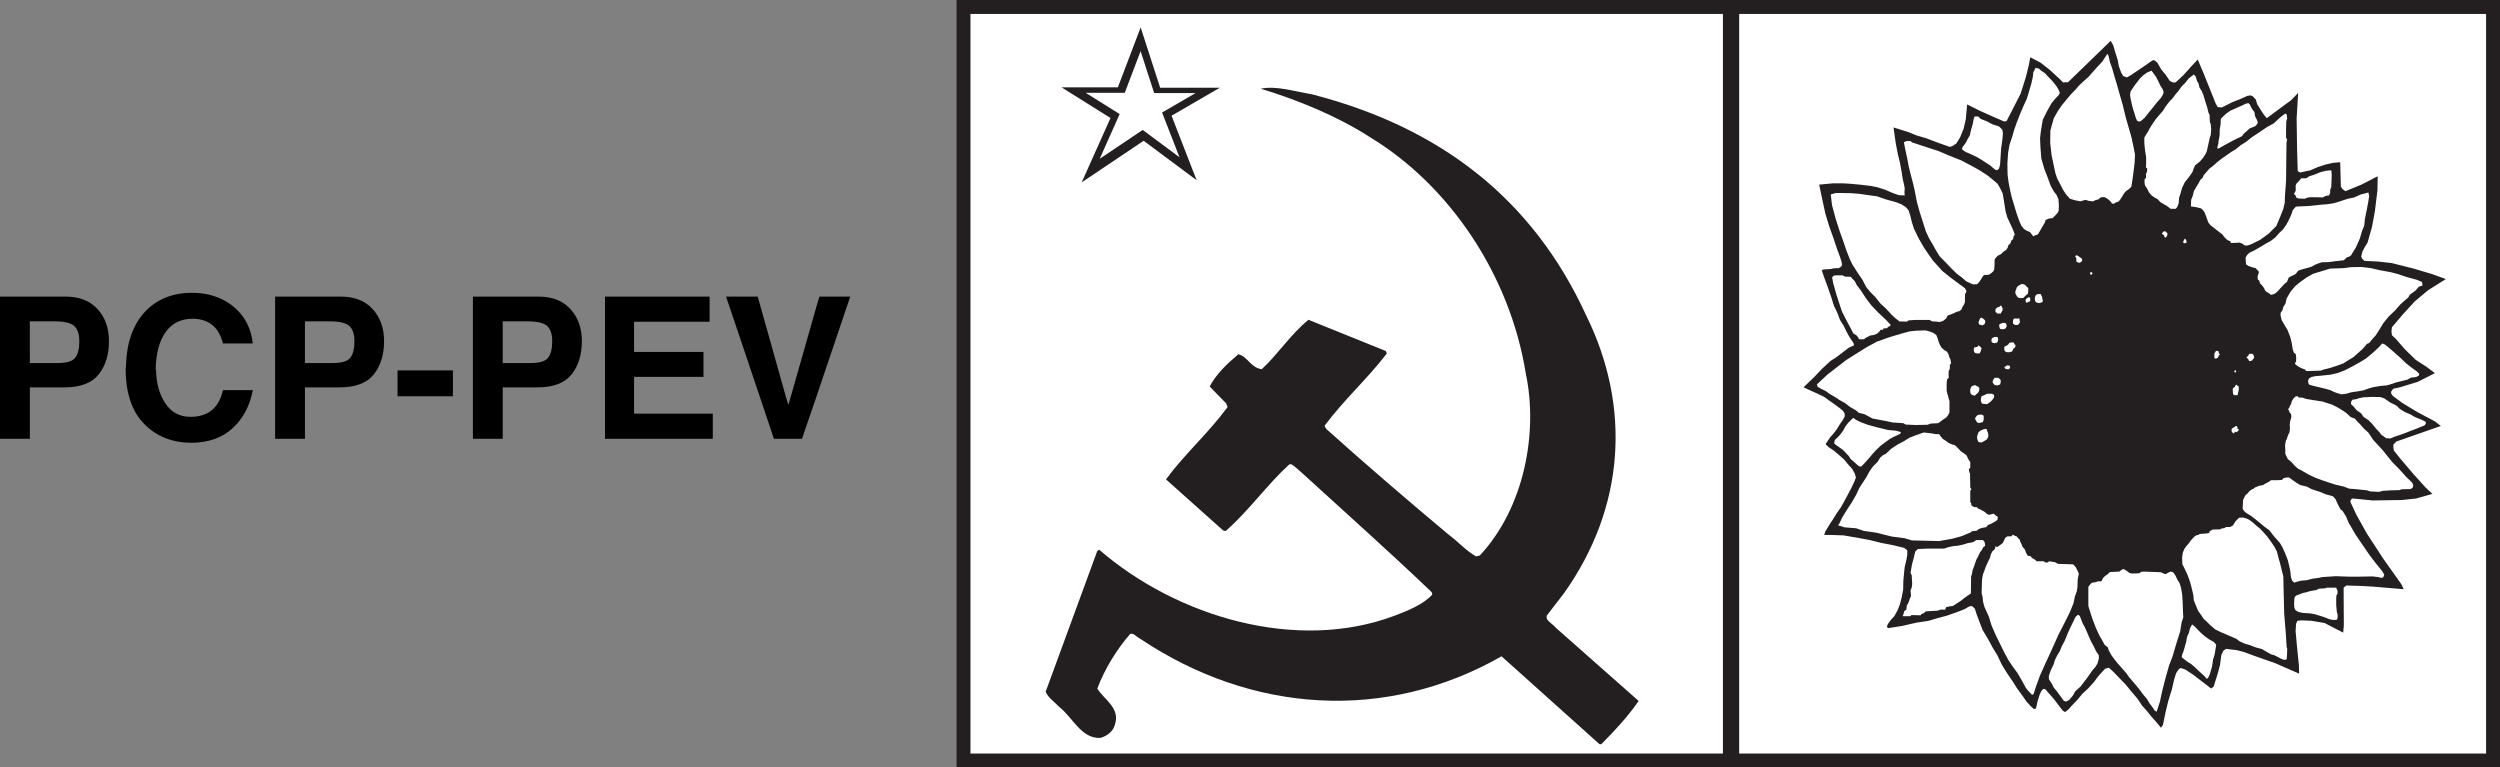
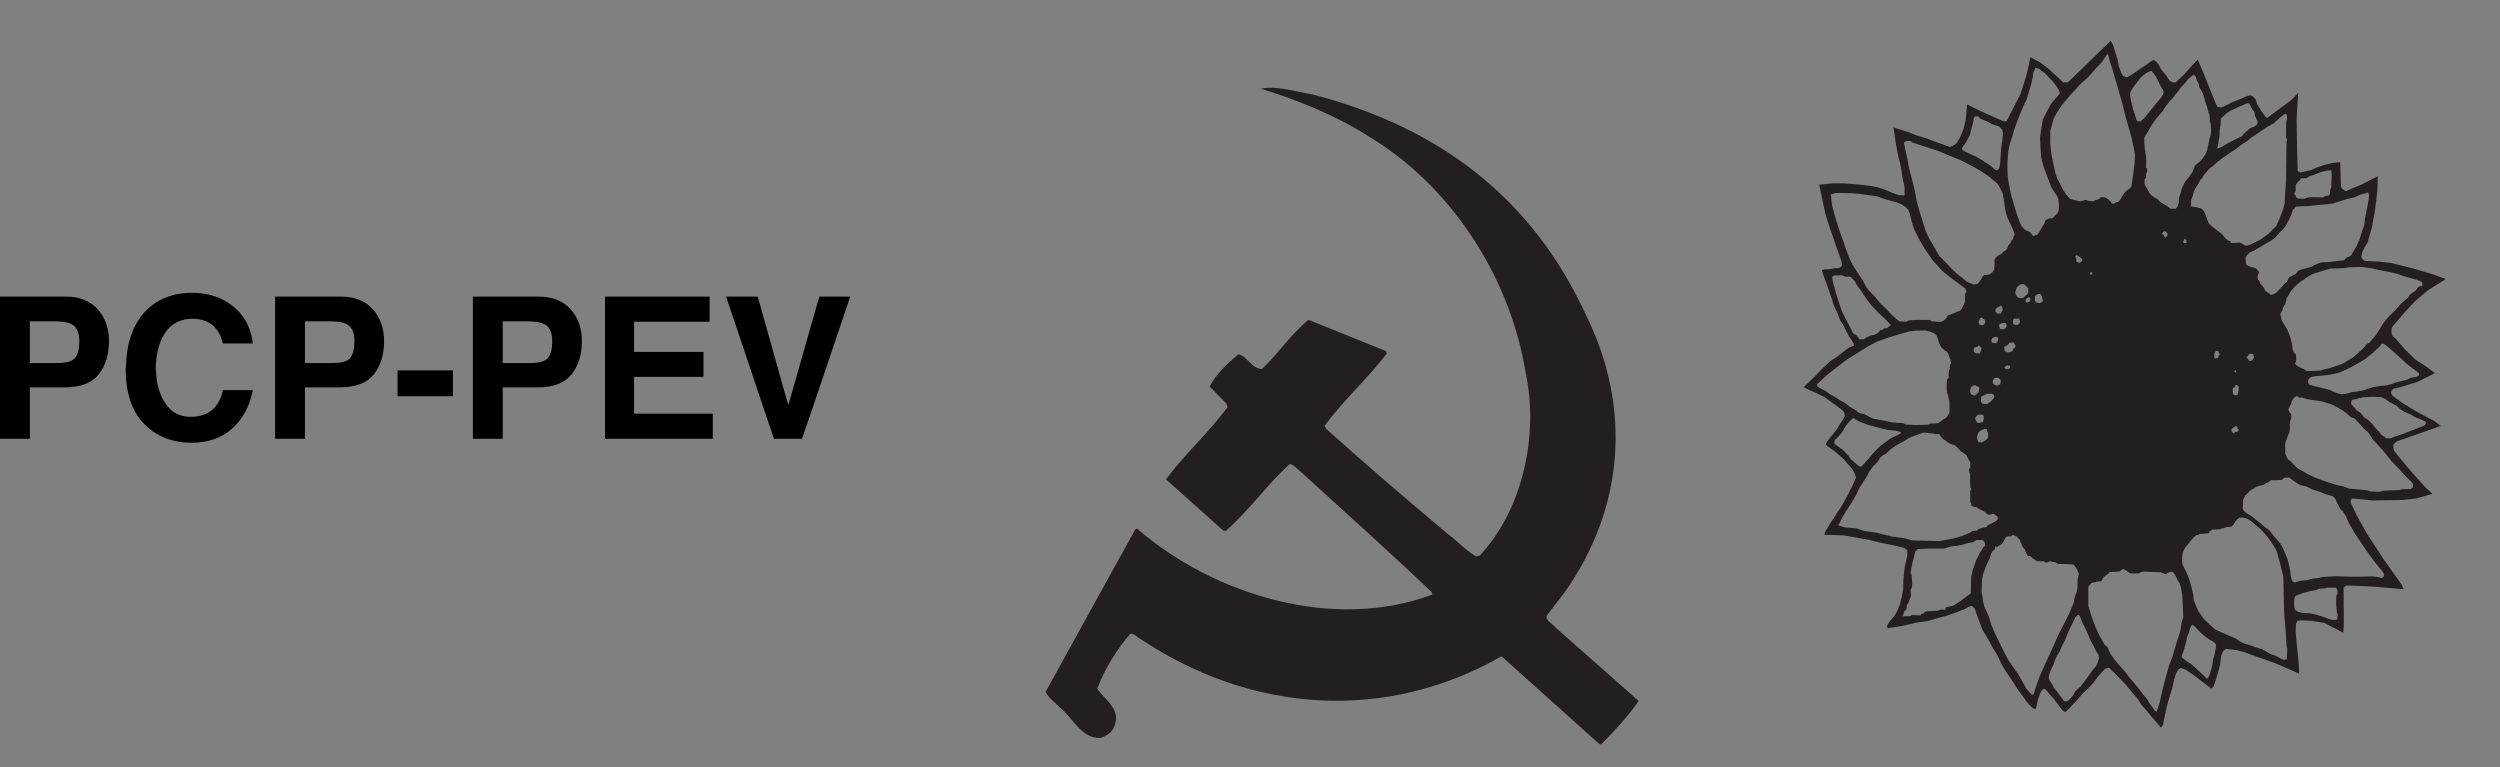
<svg xmlns="http://www.w3.org/2000/svg" version="1.1" id="Camada_1" x="0px" y="0px" viewBox="0 0 8868.1 2722.2" style="enable-background:new 0 0 8868.1 2722.2;" xml:space="preserve">
  <rect x="0" y="0" width="8868.1" height="2722.2" fill="#808080" stroke="none" />
  <style type="text/css">
	.st0{fill-rule:evenodd;clip-rule:evenodd;fill:#231F20;}
	.st1{fill-rule:evenodd;clip-rule:evenodd;fill:#FFFFFF;}
</style>
-   <rect x="3393.1" class="st0" width="5475" height="2722.2" />
-   <rect x="3442.5" y="49.5" class="st1" width="2669.1" height="2623.5" />
-   <rect x="6169.3" y="49.5" class="st1" width="2649.4" height="2623.5" />
  <path class="st0" d="M8500.4,1566.2l157.8-55.2l-21-16.3l-63-33.4l-53.7-32.7l-33.4-24.9l-5.4-8.6l0.8-7l7-9.3l22.5-4.7l63.8-19.4  l61.4-31.1l-28.8-21.8l-39.7-25.7l-38.9-38.1l-30.3-35l-14.8-14l-1.6-14l1.6-14l38.1-45.1l42.8-46.7l47.4-39.7l63-39.7l-49.8-17.9  l-65.3-19.4l-77-19.4l-48.2-5.4l-48.2-2.3l-7.8-7l-3.9-7.8l3.9-17.1l7.8-15.5l10.9-17.9l15.6-55.2l10.1-54.4l9.3-75.4l0.8-49.8  l-57.5,29.5l-56.8,23.3l-10.9-7.8l-5.4-8.6l-2.3-86.3l-26.4,2.3l-26.4,6.2l-28,9.3l-24.9,10.9l-22.5,4.7l-13.2,3.1l-9.3-4.7  l-2.3-78.5l-1.6-108.9l5.4-90.2l-24.9,25.7l-86.3,63.8l-9.3-10.9l-8.6-12.4l-8.6-14l-7.8-12.4l-4.7-16.3l-10.9-11.7l-7.8-3.1  l-10.9,1.6l-26.3,11.8l-28,10.9l-28.8,14.8l-8.6,3.9l-14-1.6l-7-12.4l-20.2-50.5l-20.2-50.5l-23.3-55.2l-24.1,25.7l-25.7,28.8  l-24.9,23.3l-5.4,3.9l-9.3-0.8l-10.1-5.4l-12.4-18.9l-17.9-21.8l-13.2-23.3l-9.3-7.8l-6.2-1.6l-8.6,5.4l-21.8,15.5l-23.3,15.6  l-24.1,16.3l-14.8,8.6l-13.2-4.7l-7-11.7l-8.6-23.3l-3.9-21.8l-9.3-29.5l-6.2-21.8l-9.3-17.1l-151.6,147h-8.6l-8.6,0.8l-12.4-12.4  l-36.5-33.4l-31.9-24.9l-35.8-18.7l-5.4,28.8l-10.1,41.2l-18.7,59.1l-22.6,44.3l-27.2,52.9l-8.6,1.6l-35.8-15.5l-50.5-22.6  l-45.1-22.5l-4.7,52.9l-7.8,33.4L6953,487l-13.2,21.8l-14,9.3l-9.3,3.1l-43.5-15.5l-38.9-14.8l-34.2-10.1l-33.4-13.2l-49.8-15.6  l7.8,55.2l7.8,40.4l7.8,31.9l6.2,35c0,0,2.3,19.4,4.7,27.2c2.3,7.8,5.4,25.7,5.4,25.7l-0.8,14.8l0.8,10.9l-21-0.8l-21.8-7.8  l-27.2-11.7l-26.4-8.5l-23.3-4.7l-39.7-4.7l-34.2-3.1l-27.2-1.6h-32.7l-49.8,4.7l11.7,56l10.1,46.7l14,45.9l14,38.9l13.2,39.7  l10.1,27.2l6.2,18.7l1.6,11.7l-3.1,6.2l-8.6,5.4h-14l-15.5,3.1l-25.7,1.6l-4.7,3.1l7.8,23.3l12.4,33.4l14,40.4l8.6,28l12.4,25.7  l9.3,24.9l13.2,21l9.3,19.4l9.3,17.1l10.1,15.6l6.2,9.3l1.6,7.8l-18.7,8.6l-19.4,14.8l-23.3,17.9l-21.8,14l-30.3,28l-28,29.5  l-37.3,35.8l21,10.1l29.5,13.2l22.5,10.9l17.1,12.4l21,14.8l18.7,14l10.1,8.5l5.4,8.6l0.8,10.1l-6.2,12.4l-10.9,15.6l-10.9,17.9  l-11.7,15.5l-12.4,14l-13.2,19.4l-2.3,5.4l10.9,10.1l18.7,12.4l16.3,14l19.4,17.1l13.2,16.3l15.5,17.1l9.3,17.1l3.9,13.2l-5.4,14  l-10.9,23.3l-14,26.4l-11.7,21.8l-12.4,21.8l-13.2,18.7l-14,22.6l-10.9,16.3l-16.3,27.2l-3.9,11.7h21.8l46.7,1.6l45.9,7.8l46.7,8.6  c0,0,36.5,9.3,40.4,10.1c3.9,0.8,44.3,8.6,44.3,8.6l38.1,9.3l10.9,8.6v16.3l-3.1,17.1l-6.2,26.4l-2.3,21.8l-2.3,25.7l-0.8,32.7  l-4.7,24.9l-7,27.2l-7.8,20.2l-11.7,21l-14,15.5l-9.3,13.2l-3.1,9.3l3.9,4.7l50.5-7.8l50.5-11.7l42-6.2l34.2-10.1l31.9-8.5  l37.3-13.2l25.7-10.1l15.6-9.3l10.1-1.6l10.1,9.3l6.2,19.4l9.3,24.9l12.4,31.9l18.7,31.1l16.3,30.3l17.1,28l15.5,32.7l18.7,30.3  l20.2,29.6l15.6,24.9l17.1,23.3l16.3,23.3l15.6,17.1l10.9,9.3l7-1.6l6.2-28l7.8-24.1l6.2-11.7l6.2-6.2l7,1.6l10.1,11.7l21.8,24.9  l17.9,24.1l12.4,15.5l7.8,4.7l12.4-10.1l11.7-13.2l18.7-19.4l18.7-22.5l21-19.4l20.2-22.5l15.6-21l14.8-16.3l8.6-9.3l13.2-3.9  l15.6,14l21,21.8l23.3,24.1l21,25.7l21.8,25.7l14.8,22.6l18.7,21l16.3,20.2l14,15.6l18.7,22.5l7-10.1l9.3-45.9l9.3-38.1l13.2-42.8  l7.8-34.2l7-22.5l8.6-13.2l7.8-5.4l17.1,6.2l27.2,17.9l63.8,49l8.6-7l14-44.3l8.6-31.9l4.7-35.8l7-14.8l9.3-7l14,1.6l24.9,3.1  l24.1,6.2l38.1,14l73.1,25.7l85.5,37.3l-0.8-29.5l-7-69.2l-4.7-52.1l1.6-25.7l4.7-10.9l15.5-1.6l35,1.6l45.9,7.8l66.1,34.2l2.3-25.7  l-0.8-133.7l9.3-7.8l52.9,1.6l42,2.3l108.9,9.3l-7.8-17.1l-64.5-91l-58.3-89.4l-37.3-66.9l-21-45.1l0.8-6.2l4.7-6.2l10.9,0.8l63,6.2  l103.4-1.6l50.5-5.4l57.5-16.3l-24.1-22.5l-43.5-48.2l-45.1-52.9l-24.1-30.3l-1.6-10.9V1577L8500.4,1566.2z M8491.5,1248.6l22.5,20  l21.6,20.7l20.8,16.3l15.8,11.1l9.1,8.9l-0.8,6.6l-10,5.2l-18.3,2.2l-13.3,7.4l-21.6,5.2l-18.3,4.4l-14.1,5.2l-18.3,5.2l-23.3,2.2  l-25.8,4.4l-15,4.4l-19.1,6.7l-20.8,3.7l-21.6,3l-17.5,5.2l-18.3,2.2l-12.5-3.7l-12.5-4.4l-14.1-6.7l-15-4.4l-24.1-5.9l-19.1-4.4  l-15.8-4.4l-3.3-4.4l-1.7-8.9l3.3-8.9l8.3-5.2l13.3-3l17.5-1.5l35.8-3.7l26.6-5.9l25-9.6l29.1-14.8l25-14l20.8-12.6l24.1-20  l23.3-21.4l10.8-12.6l8.3,2.9l10.8,8.1L8491.5,1248.6z M8376.6,947l33.5,4.2l32.7,7.5l36.8,6.7l26.2,6.7l31.9,10.8l34.3,9.2  l19.6,8.3l1.6,12.5l-13.1,4.2l-12.3,14.2l-19.6,14.2l-5.7,10l-13.9,11.7l-14.7,13.3l-17.2,20L8473,1123l-18.8,23.3l-14.7,24.2  l-12.3,19.2l-11.4,12.5l-11.4,14.2l-8.2,3.3l-14.7,17.5l-32.7,29.2l-37.6,23.3l-23.7,8.3l-22.9,7.5l-23.7,5.8l-8.2,3.3l-22.9,0.8  l-28.6,0.8l-5.7-5.8l-13.1-5l-10.6-5.8l-9-6.7l-2.4-5l4.1-4.2l0.8-13.3l-1.6-14.2l-6.5-5l-4.1-10.8l-3.3-21.7l-5.7-23.3l-9.8-25  l-10.6-17.5l-9.8-16.7l-4.1-15.8v-10l6.5-10l3.3-11.7l7.4-11.7l4.1-18.3l14.7-25l15.5-18.3l18-15l23.7-16.7l22.1-12.5l30.3-9.2  l30.2-9.2l49.1-1.7l22.9-3.3L8376.6,947z M8140.2,682.9l3.2-6.3v-19.7l3.9-7.1l7.9-7.9l7.9-9.5h18.1l10.3-7.1l17.4-5.5l23.7-9.5  l19.7-4.7l17.3-1.6l1.6,15.8l-1.6,43.4l-3.9,10.3v11l-3.9,8.7l-11.8,1.6l-10.3,5.5c0,0-45.7-1.6-52.1,0c-6.3,1.6-11.8,4.7-11.8,4.7  l-22.9-0.8l-7.1-3.2l-3.2-7.9l-5.5-5.5L8140.2,682.9z M8123.1,771.6l5-11.2l5-15.2l10.8-12l8.3-0.8l18.3-0.8l18.3-0.8l16.7-1.6  l29.2-3.2l20.8-1.6l21.7-3.2l19.2-5.6l14.2-4.8l17.5-5.6l22.5-4.8l23.3-10.4l27.5-7.2l2.5,12.8l-3.3,21.5l-6.6,34.6l-5,23.9  l-2.5,24.7l-7.5,18.4l-8.3,27.9l-14.2,31.9l-11.7,18.4l-4.2,8l-7.5,5.6l-8.3,2.4l-10.8,10.4l-15,1.6l-15,1.6l-22.5,3.2l-25.8,0.8  l-12.5,4l-13.3,5.6l-9.2,5.6l-15.8,4.8l-18.3,4.8l-14.2,4.8l-9.2,12l-24.2,12l-6.7,16l-7.5,5.6l-14.2,15.2l-10,11.2l-7.5,7.2  l-9.2,4.8l-9.2,1.6l-5-4.8l-8.3-4.8l-6.7-5.6l-3.3-8l-7.5-10.4l-6.7-6.4l-3.3-10.4l-5-4l-0.8-11.2l3.3-9.6l1.7-5.6l-5-6.4l-6.7-7.2  l-15-4l-10.8-4l-8.3-5.6l-0.8-8l-0.8-16l5-8.8l9.2-8.8l14.2-6.4l12.5-7.2l16.7-9.6l14.2-8.8l16.7-8.8l16.7-12.8l15-16.8l12.5-12  l10.8-15.2l7.5-13.6L8123.1,771.6z M7996,1267.8l-0.3,1.9l-4.2,4.7l-1.7,3.6l-6.4,2.5l-5,0.3l-2.2-3.9l-1.4-3.9l-4.7-3l-1.1-4.4  l5-1.7l1.7-4.2l1.7-3l3.1-1.7h7.2l4.2,1.1l2.2,5.3l1.4,2.8L7996,1267.8z M7865.7,521l3.2-10.5l0.8-10.5l2.4-10.5l1.6-11.3v-17  l3.2-19.4l0.8-20.2l8.8-8.9l10.4-9.7l13.6-9.7l14.4-6.5l16-7.3l13.6-5.7l11.2-5.7l9.6-2.4l5.6,4.9l4,8.9l5.6,9.7l6.4,8.1l2.4,14.6  l5.6,11.3l4,9.7c0,0,0,4.9-4.8,10.5c-4.8,5.7-12,7.3-12,7.3l-12,4.9l-10.4,9.7l-10.4,8.9l-6.4,8.9l-13.6,6.5l-15.2,7.3l-34.4,18.6  l-16.8,9.7l-7.2,2.4L7865.7,521L7865.7,521z M7863.7,576.2l17-13.3l13.1-9.2l17.8-12.5l20.1-12.5l16.2-13.3l20.9-13.3l18.5-15  l21.6-14.2l17-11.7l17.8-11.7l21.6-11.7l22.4-20.8l18.5-14.2l5.4,3.3l1.5,15l-3.1,9.2l-0.8,29.2v28.3l3.9,7.5l-2.3,9.2l-0.8,61.7  l-0.8,75l-3.9,52.5l-0.8,25.8l-5.4,22.5l-11.6,29.2l-13.1,30.8l-27.8,27.5l-30.1,21.7l-32.4,15.8l-12.4,4.2l-10-0.8l-7-5.8l-10-4.2  l-8.5,0.8L7913,862l-0.8-5.8l-10-4.2l-6.2-5l-7-7.5l-6.2-8.3l-10.8-8.3l-16.2-12.5l-14.7-11.7l-7-8.3l-4.6-11.7l-4.6-13.3l-6.2-15  l-10-10.8l-15.4-4.2l-21.6-3.3l0.8-23.3l5.4-13.3l4.6-18.3l9.3-15.8l7.7-12.5l5.4-10.8l7.7-6.7l4.6-10l19.3-22.5l16.2-12.5  L7863.7,576.2z M7940.3,1388.1l-1.7,6.9l-1.1,6.4l-8.6,0.8l-6.1-1.9l-2.2-6.1v-5l-0.8-8.9l2.5-4.4l2.8-1.7l3.3-3.1l1.7-5.3l5-0.6  l2.5,4.4l3.6,0.5l0.3,9.4L7940.3,1388.1z M7941.4,1526.6l-2.3,1.2l-2.1,1.5l-0.7,4l-5.8-1.5l-4-0.3l-0.1,4.6l-4.1,1.1l-2.3-2.2  c0,0-3.3-3.5-3.6-4.6c-0.3-1.1-0.7-3.5-0.7-3.5l0.5-3.6l1-2.8l3.4-1.9l1.8-2.1l4.1-1.7l1.9-2.2l2.3-1.1l4.1,0.3l1.7,2.5l0.3,5.1  l1.2,2.3l3.2,0.5L7941.4,1526.6z M7925.6,1318.5l0.6-3.3l3-1.9l2.5,1.7l0.6,5.3l-4.7,0.8L7925.6,1318.5z M7874.8,1258.3l-3.6,0.6  l-1.7,5.6l-1.4,3l-4.4,3.6l-5.8,0.6l-3-1.1v-8.3v-6.9l1.1-3.6l2.5-3l1.4-3.3l4.2-1.1l3,0.6l2.2,1.1l0.6,2.2l1.4,5.5l3,2.5  L7874.8,1258.3z M7689.8,367.4l7.2-9.2l9.5-9.2l11.1-15.1l8.8-10.1l12.7-17.6l11.1-10.9l13.5-16.8l18.3-14.3l6.4,6.7l4.8,16l5.6,9.2  l3.2,14.3l8,12.6l6.4,15.1l4,14.3l4,13.4l4.8,14.3l4.8,19.3l4,8.4l0.8,24.4l3.2,8.4l1.6,19.3l-1.6,18.5l-4,12.6l-4,18.5l-3.2,14.3  l-2.4,11.8l-4.8,10.9l-9.5,14.3l-10.3,11.8l-17.5,14.3l-4.8,10.9l-4.8,13.4l-11.9,16.8l-14.3,17.6l-10.3,21l-5.6,20.2l-4.8,14.3  l-1.6,20.2l-4.8,12.6l-5.6,6.7h-18.3l-6.4-5l-6.4-5l-8.8-5l-14.3-8.4l-10.3-10.9l-9.5-5l-11.1-7.6l-9.5-10.9l-7.2-14.3l-7.2-10.9  l-1.6-7.6v-13.4l5.6-6.7l-0.8-11.8l4-9.2l0.8-10.9l-4.8-4.2l0.8-12.6v-23.5l-2.4-15.1l-2.4-16.8l-1.6-20.2V488l6.4-10.9l7.2-10.9  l6.4-12.6l6.4-10.1l14.3-21l14.3-16.8l11.1-12.6l8.8-14.3L7689.8,367.4z M7751.2,846.6L7751.2,846.6c0.2,0.5,4.1,6.1,4.1,6.1l1,8.7  l-8.7,1.5l-4.1-4.1l2.6-5.1l2-4.6L7751.2,846.6L7751.2,846.6z M7688.5,826.7l-0.5,8.2l-2.5,4.1l-4.1,4.6l-4.1-4.6l-1.5-5.1l-6.1-3.6  l-0.5-3.1l3.6-3.6l2.6-3.1h5.6l3.6,4.1L7688.5,826.7z M7557.6,324.8l6-9.3l8.6-12.8l9.3-12.1l9.9-12.8l11.9-11.4l13.3-9.3l15.2-6.4  l6.6,8.6l9.3,12.8l7.3,14.3l8.6,17.8l8.6,13.5l2.7,10l-2.7,8.5l-6.6,10.7l-13.3,15l-15.9,20l-14.6,17.8l-13.9,17.8l-14.6,12.8  l-7.9,0.7l-5.3-3.6l-4.6-11.4c0,0-3.3-11.4-4.6-15.7c-1.3-4.3-4.6-13.5-4.6-13.5l-4.6-18.5l-4-18.5l-2-13.5L7557.6,324.8z   M7328.9,355.1l17.9-21.4l16.4-16.7l11.5-13.7l17.9-16.7l15.2-13.2l29.8-33.9l19.5-20.5l18-27.9l4.3,6.8l5,22.1l7.9,22.1l7.9,28.1  l8.6,28.1l10,35.7l10.8,37.3l10.8,44.9l10.8,37.3l10,35l7.9,37.3l4.3,22.8l-1.4,28.1l-4.3,36.5l-3.6,25.9l-3.6,22.8l-7.9,8.4  l-10,6.8l-7.2,7.6l-7.9,12.9l-7.2,11.4l-6.5,6.8l-8.6,2.3l-6.5,4.6l-7.2-0.8l-4.3-6.8l-6.5-6.1l-8.6-6.1l-7.9-3.8l-12.2,0.8  l-7.2,6.8l-12.9,3.8l-7.9,3.8l-14-1.6l-12.2-3.8l-18.6,5.3l-18.6-3.8l-17.9-5.3l-14.3-16l-10.8-16.7l-10-19.8l-10-19l-6.5-19  l-5-22.8l-8.6-41.1l-5-44.1l0.7-43.3l5.7-21.3l6.5-22.8l12.9-22.9l14.9-22.2L7328.9,355.1z M7422.2,968l-0.5,3.6l-3.1,3.1l-3.1-0.5  l-1.5-3.6l1-5.1h5.1L7422.2,968z M7363,912.9l-2-4.6l5.6-3.1l7.7,4.6l5.6,4.1l4.6,3.1l2,7.1l-4.1,4.6l-5.1,3.6l-7.7-2l-4.1-2v-10.7  L7363,912.9z M7123.2,542l5.2-29l10.4-31.2l5.2-19l9.6-27.4l14.1-35.8l11.8-27.4l9.6-20.6l5.2-16.8l5.2-17.5l5.9-19.8l5.2-22.9  l2.2-18.3l8.1-16l12.6,3.8l8.2,7.6l11.8,7.6l10.4,11.4l16.3,16.8l14.1,17.5l8.1,13.7l4.4,10.7l-4.4,8.4l-11.8,12.2l-13.3,16  l-16.3,29l-14.8,29.7l-6.7,40.4l-3,25.1l1.5,33.5l3,38.1l10.4,36.6l10.4,26.7l5.9,16l7.4,19.8l10.4,18.3l10.4,13.7l5.9,14.5  l1.5,20.6l-0.7,19.8l-4.4,8.4l-8.1,8.4l-8.9,9.1l-13.3,1.5l-11.8,5.3l-3,9.9l-8.9,14.5l-8.1,14.5l-7.4,12.2l-11.1,3.8l-5.2,3  l-5.2-6.9l-6.7-8.4l-12.6-5.3l-8.1-5.3l-9.6-11.4l-8.1-19.1l-9.6-27.4l-9.6-32.8l-6.7-21.3l-5.9-25.9l-5.2-26.7l-3.7-27.4l-0.7-40.4  L7123.2,542z M7246.7,1067l-2.6,5.1l-10.2,3.1l-10.2-2l-5.1-6.1l-0.5-6.6l0.5-7.6l3.1-6.1l5.1-3.1l8.7-1l4.1,1l2,5.6l2.5,3.6v5.1  L7246.7,1067z M7126.3,1249.6l-8.7-0.5l-4.1-2l-3.6-4.6v-5.1l-0.5-7.1l9.2-4.6l5.6-4.1l3.6-5.6l8.7-1.5l6.6,0.5l3.1,6.6l3.1,2v5.1  l-2.6,5.1l-4.1,2l-3.1,7.1l-2.6,4.1L7126.3,1249.6z M7130.4,1305.2l-6.6,5.1l-10.2-2l-3.6-6.1l9.7-6.1l9.2,1L7130.4,1305.2z   M7021.8,1228.2l3.6,2.6l3.6,4.1l-3.1,11.7l-3.6,7.1h-9.7l-7.1-2l-3.6-5.1l-0.5-6.6c0,0,0-4.1,2-7.6l8.7-1.5l3.6-1.5l2.5-4.6  C7017.7,1223.6,7021.8,1228.2,7021.8,1228.2z M7018.2,1144l1.5-4.6l4.1-10.2l5.6-2.6l7.1,5.1l4.1,3.6l2,5.6l-2.5,8.2l-7.7,5.1  l-11.7-3.1L7018.2,1144z M7007.5,1366.4l4.1,3.1l6.1,2.6l3.6,4.6l-1,8.7l-2.6,6.6l-9.2,8.2l-3.6,3.6l-11.7-4.1l-3.6-5.1l-1-11.7  l2-6.6l2-4.6l6.6-4.1L7007.5,1366.4z M7010,1477.6l3.6-4.1l3.6-2l11.7-1c-1-0.5,4.1,1.5,4.1,1.5l3.6,3.1v12.8l-2.6,9.2l-14.8,3.6  l-6.1-2.6l-5.6-9.2l-1.5-5.6L7010,1477.6z M7013.6,1547l2-6.6l3.1-7.7l8.2-6.1l7.7-3.1l6.6-2l6.1,0.5l2,8.2l2.5,4.6l1,5.6v8.7  l-4.1,8.7l-6.6,4.6l-12.2,7.1l-11.2-1l-4.1-8.2l-1.5-7.1L7013.6,1547z M7048.8,1433.8l-17.3-2l-4.6-7.1c0,0-0.5-7.1,0-9.7  c0.5-2.5,2-9.7,2-9.7s11.2-3.6,13.8-5.6c2.6-2,7.7-3.1,7.7-3.1h14.8l5.6,2l3.6,6.1l-2.6,8.2l-5.6,6.6l-4.1,4.6L7048.8,1433.8z   M7085.5,1195.5l2.6,7.1l-2,9.7l-2.6,3.1l-6.6,2l-7.7-1l-4.1-3.1l-1-4.6l0.5-6.6l4.1-4.1l7.6-3.1L7085.5,1195.5z M7078.4,1106.8  v-4.1l0.5-7.1l4.6-3.6l4.1-3.1h4.1l3.1-4.1l4.6-0.5l1.5,4.6l3.1,4.6l-1,8.7l-3.6,5.1l-1.5,4.6l-8.7,0.5l-5.1-0.5l-2.5-3.6  L7078.4,1106.8z M7070.7,1360.3l-2.6-4.6l1.5-6.6l3.1-5.6l3.1-3.6l13.3,0.5l3.1,3.1l3.6,2.6l1.5,6.6l-2,10.7l-10.2,4.1l-10.2-2  L7070.7,1360.3z M7096.2,1167l-2.5-2l-2-8.7v-5.1l7.1-4.1l5.6-1.5l5.6-0.5l5.1,1.5l3.1,6.6l-1,6.1l-2.6,5.1l-5.1,3.1l-6.1,0.5  L7096.2,1167z M7148.3,1152.7l-4.1-2l-3.6-3.6v-6.6l0.5-6.6l4.1-4.1h4.6l8.7,0.5l4.6-1.5c0.5-1,0.5,5.1,0.5,5.1l1.5,6.1v4.1  l-5.1,6.6l-2.6,2H7148.3z M7161.5,1056.8l-5.6-3.6l-3.1-5.6l-3.1-4.6l-1-8.7l3.1-7.7l2-7.1l4.6-4.6l5.6-3.6l6.1-3.6l9.2,0.5  c1,0,6.6,5.1,6.6,5.1l4.1,4.6l4.6,3.6v12.8l-1.5,8.2l-5.6,4.1l-3.6,3.1l-5.6,6.6l-7.1,1.5L7161.5,1056.8z M7186.5,1060.4l4.6-2.6  l4.1-3.6l6.1,2l0.5,5.6l-0.5,6.6l-11.2,5.1l-4.1-1.5l-0.5-6.6L7186.5,1060.4z M6962.9,519.9l5.1-6.4l5.8-8.5l5.8-11.3l8-14.1  l4.3-19.1l5.8-20.5l4.3-21.9l2.9-4.9h12.3l8.7,8.5l23.2,9.2l18.1,9.9l23.9,7.8l11.6,11.3l2.2,13.4l-2.2,23.3l-4.3,30.4l-3.6,56.5  l-3.6,14.1l-6.5,6.4l-7.2-2.1l-8.7-7.1l-8.7-7.8l-16.6-10.6l-13.8-9.2l-18.1-10.6l-19.5-9.2l-19.5-8.5l-10.9-7.1l-2.2-4.9  L6962.9,519.9z M6753.5,504.4l11.1-4.5l13.3,0.7l4.4,4.5l16.2,5.2l19.9,6.7l28,9l31.7,10.5l33.2,14.2l45,17.9l41.3,21.7l25.1,14.2  l28.8,18.7l19.2,15.7l14.8,12.7l8.9,14.9l9.6,19.4l5.2,31.4l5.2,32.9l5.9,20.9l14.8,31.4l7.4,17.2l4.4,12l-4.4,7.5l-1.5,9l-5.9,4.5  l-3.7,10.5l-7.4,6.7l-2.2,8.2l-5.2,8.2l-10.3,6.7l-8.1,8.2l-11.8,6l-7.4,7.5l-3.7,6.7v15.7l-1.5,19.4l-4.4,7.5l-6.6,5.2l-5.9,4.5  l-8.8,1.5h-9.6l-5.2,5.2l-4.4,7.5l-6.6,10.5l-8.9,9.7l-14,0.7l-11.1-4.5l-14-6.7l-16.2-14.2l-17-12.7l-17.7-17.2l-21.4-22.4  l-22.1-22.4l-14-23.2l-10.3-18.7l-12.5-20.9l-11.8-25.4l-12.5-39.6l-9.6-29.9l-9.6-35.1l-4.4-22.4l-3.7-19.4l-5.2-22.4l-9.6-36.6  l-5.9-23.9l-5.2-28.4l-7.4-33.6L6753.5,504.4z M6526.3,821.7l-14.2-44l-13.5-49.9l-4.5-38.1l18-5.1h19.5l35.2,0.7l28.5,2.2l30,4.4  l32.9,4.4l31.5,11l37.4,10.3l18,7.3l15,9.5l9.7,11l6,17.6l6,24.9l7.5,23.5l16.5,33.7l20.2,35.2l30,43.3l33.7,37.4l29.2,23.5  l36.7,27.1l15,11l5.2,11l-5.2,9.5l-0.7,29.3l-3.7,8.8l-5.2,8.1l-3,8.1l-6.7,5.9l-11.2,2.9l-8.2,4.4l-9.7,3.7l-13.5,5.1l-5.2,10.3  l-11.2,8.8l-12,3.7l-12-1.5l-15-0.7l-8.2-5.1h-24h-27.7l-23.2,1.5l-6,4.4l-26.2-0.7l-14.2-11l-14.2-13.2l-20.2-22l-18.7-16.9  l-18.7-23.5l-18-18.3l-13.5-16.1l-14.2-27.1l-18-26.4l-17.2-27.1l-9-18.3l-12.7-32.3l-9-27.1L6526.3,821.7z M6573.8,1182.4  l-6.6-13.5l-11.7-21.8l-11-21l-10.3-20.3l-6.6-19.5l-5.1-15.8l-8.1-24.8l-5.1-18l-6.6-23.3l-3.7-21l6.6-6l11-0.7h19.1l8.8,4.5  l20.5,0.7l5.9,6.8l8.8,9l6.6,13.5l13.9,18l17.6,27l19.8,26.3l24.2,25.5l30.1,28.5l15.4,16.5l-5.1,4.5l-4.4,2.2l-4.4,4.5l-11.7,0.8  l-2.9,5.2l-7.3-0.7l-5.1,6.8l-7.3,6.8l-12.5,5.3l-11.7,1.5l-8.8,4.5l-8.8,4.5l-5.1,4.5h-17.6l-2.9-6l-5.9-7.5L6573.8,1182.4z   M6524.3,1418.4l-15.9-10.6l-17.5-9.8l-14.2-10.6l-16.7-8.2l-12.5-7.4l-2.5-8.2l36.8-34.4l32.6-25.4l35.1-27l37.6-23.7l36.8-22.9  l33.4-18l40.9-14.7l26.7-8.2l28.4-8.2l21.7-5.7l23.4-2.5l32.6-0.8l12.5,3.3l15,5.7l10,7.4l5,12.3l3.3,11.5l4.2,10.6l5.8,9.8l5,4.9  l5.9,4.9l7.5,4.1l5.8,8.2l4.2,13.9l3.3,5.7l2.5,15.5l-4.2,3.3l-0.8,17.2l-3.3,4.1l-0.8,13.1l0.8,12.3l-5.8,5.7l-1.7,15.6v23.7  l2.5,12.3l2.5,6.5l2.5,11.5l2.5,7.4v22.9v17.2l-4.2,9l-6.7,9l-10,6.5l-10,7.4l-9.2,6.5l-27.6,1.6l-10,4.1l-42.6,0.8l-35.1-1.6  l-8.4-4.9l-37.6-2.5l-30.9-6.5l-40.1-7.4l-29.2-15.5l-20.1-4.9l-9.2-8.2l-22.6-13.1l-16.7-13.1L6524.3,1418.4z M6574.8,1636.9  l-9.8-8.3l-7.4-11.6l-8.2-8.3l-7.4-8.3l-6.5-5.8l-13.9-10l-10.6-7.5l-4.9-5l2.5-11.6l5.7-5l11.5-11.6l11.5-15l9-16.6l9.8-12.5  l13.1-13.3l4.9-4.2l9,6.6l16.4,8.3l27,10l33.6,9.1l37.7,9.1l28.7,2.5l16.4,5l-1.6,5l-9,5l-14.7,6.6l-13.9,7.5l-17.2,12.5l-16.4,12.5  l-14.7,14.1l-13.1,14.1l-12.3,14.9l-17.2,19.1l-10.6,10.8l-7.4-0.8l-8.2-6.6L6574.8,1636.9z M6755.3,1909l-45.1-5.8l-53.4-13.4  l-45.9-6.7l-26.7-9.2l-41.7-3.3c0,0-13.4-5-19.2-5.8c-5.8-0.8,0.8-6.7,0.8-6.7l10.8-22.6l14.2-23.4l19.2-29.2l15-25.9l12.5-26.7  l15.9-24.2l10-15.9l10-18.4l12.5-17.5l15.9-15.9l10-15.9l10-8.3l9.2-4.2l18.4-17.5l22.5-15l23.4-12.5l20-12.5l24.2-9.2l14.2-5  l11.7-4.2l29.2,3.3l13.4,2.5h12.5l4.2,6.7l8.3,10l11.7,7.5l10,7.5l11.7,5l9.2,2.5l5,4.2l7.5,7.5l9.2,10l10,6.7l10,7.5l6.7,14.2  l6.7,10v20.1l-5,5l1.7,10.9l2.5,4.2l0.8,50.1l4.2,5.9l-4.2,5v40.1l3.3,5l0.8,7.5l5,3.3l5,2.5h9.2l4.2,5l6.7,2.5l7.5,4.2l9.2,5  l7.5,6.7l7.5,4.2l10-2.5l7.5-1.7l7.5,6.7l6.7,4.2l-0.8,10l-6.7,5.9l-9.2,5l-7.5,4.2l-10.9,4.2l-5.8,7.5l-14.2,2.5l-12.5,4.2  l-6.7,5.9l-16.7,1.7l-6.7,5l-30,12.5l-33.4,9.2l-46.7,8.4l-32.5-0.8l-32.5-0.8l-31.7-0.8L6755.3,1909z M7016.9,1973.7l-6.6,12.2  l-5,14.7l-3.3,9.8l-5,13.1l-1.7,11.4l-3.3,9.8l-0.8,60.4l-13.3,9l-10,7.3l-13.3,10.6l-16.6,10.6l-9.9,6.5l-14.9,2.4l-10,2.5l-3.3,9  l-14.9-0.8l-12.4,4.1l-29,1.6l-12.4,0.8l-7.5,6.5l-8.3,3.3l-2.5,4.1l-32.3-0.8l-5,4.1H6749l2.5-5.7l3.3-12.2l7.5-5.7l1.7-14.7  l5.8-9.8l4.1-12.2l5-11.4l-1.7-19.6l4.1-10.6l1.7-12.2l-1.7-31l-4.1-9l3.3-19.6l2.5-13.1l5-18l5.8-24.5l9.1-9l34-1.6h58.9l14.9-4.9  l19.1-4.1l12.4-0.8l19.9-4.1l15.8-4.9l21.6-4.1l10.8-7.3h24l5.8,7.3l1.7,13.1l-7.5,5.7l-4.1,9l-6.6,8.2L7016.9,1973.7z   M7255.1,2354.3l-19.5,43.8l-14.6,40.4l-7.3,23.6l-5.7,2.5l-11.4-11.8l-9.8-11.8l-13.8-25.3l-16.2-27.8l-15.4-21.1l-16.2-23.6  l-13.8-25.3l-16.2-32.9l-16.2-32.9l-14.6-33.7l-9.8-32l-15.4-33.7l-4.9-18.5l-1.6-16.8l-3.3-12.6l0.8-37.1l0.8-14.3l3.3-16.9  l4.1-10.1l4.1-12.6l5.7-12.6l4.9-11l5.7-11l3.3-13.5l6.5-11.8c0,0,8.1-2.5,8.9-11.8s5.7-0.8,5.7-0.8l8.9-5.9l10.6-7.6l4.9-7.6  l4.9-11.8l8.1-5.9h13.8l5.7-5.9l7.3,4.2l7.3,2.5l3.3,5.1l6.5,5.9l1.6,6.7l4.1,7.6l4.1,11l8.1,9.3l4.9,12.6l5.7,10.1l8.9,0.8l7.3,7.6  l8.9,5l6.5,5.9h24.4l6.5,4.2h8.9l4.1-4.2l21.1,3.4l10.6,5.9l53.6,1.7l8.9,9.3l6.5,12.6l4.9,11l-4.1,21.1l-0.8,27l-2.4,15.2  l-6.5,16.9l-4.9,24.4l-13.8,33.7l-19.5,38.8l-20.3,39.6l-26.8,59.8L7255.1,2354.3z M7440.5,2352.8l-6.5,11.5l-11.3,13.1L7409,2397  l-12.1,16.4l-16.9,22.1l-18.5,16.4l-8.1,14.7l-13.7,16.4l-10.5,5.7l-8.1-2.5l-6.5-9l-7.3-9.8l-11.3-15.5l-10.5-12.3l-6.4-13.1  l-6.5-9.8l-4.8-8.2v-11.4l4-11.4l3.2-9l4.8-9.8l5.6-11.5l2.4-9.8l4.8-11.4l5.6-10.6l8.1-13.1l8.1-19.6l9.7-18l11.3-27.8l8.9-19.6  l11.3-22.9l6.5-13.9l8.9-8.2l6.5,4.1l4,10.6l6.5,16.4l6.4,11.4l8.1,18l8.1,18.8l7.3,16.4l8.1,14.7l10.5,21.3l8.1,11.4l0.8,11.4  L7440.5,2352.8z M7733.5,2240.3l-9.8,30.6l-9,29.8l-8.2,28.2l-12.2,31.5l-13.1,46.4l-11.4,44.7l-8.2,38.1l-11.4,34.8l-6.5-3.3  l-8.2-12.4l-9.8-12.4l-9.8-16.6l-13.9-16.6l-14.7-19.9l-18.8-22.4l-16.3-19l-9.8-14.1l-13.1-14.9l-16.3-18.2l-12-14.9l-11.4-15.7  l-9-16.6l-4.1-11.6l-10.6-8.3l-10.6-19l-8.2-14.1l-13.1-28.2l-13.1-34.8l-5.7-18.2l-7.3-23.2v-68.7l6.5-8.3l5.7-5.8l11.4-1.7  l10.6-3.3h12.2l4.1-9.1l4.9-6.6l7.3-5.8l7.3-5l6.5-6.6l18.8-0.8l14.7-0.8l7.3-5.8l6.5-3.3l7.3,3.3l7.3,5l7.3,5.8l8.2,1.7h11.4  l15.5-0.8l6.5-5l10.6-0.8l20.4,0.8l24.5,0.8l14.7,0.8l8.2,4.1l9,2.5l6.5-4.1l10.6-5l9,2.5l8.2,11.6l6.5,14.1l8.2,13.2l4.9,15.7  l4.1,24l1.6,24l1.6,42.2l0.8,14.9l-5.7,17.4L7733.5,2240.3z M7860.5,2293.4l-4.8,28.9l-5.6,17.7l-3.2,23.2l-4.8,16.8l-4,13.6  l-5.6,11.2l-4.8,3.2l-8-9.6l-8-7.2l-10.4-9.6l-13.6-12.8l-14.4-12.8l-14.4-8.8l-11.2-8.8l-8.8-7.2l2.4-11.2l3.2-7.2l4.8-16l5.6-20.1  l3.2-18.4l6.4-13.6l4-16l7.2-13.6l10.4,8l9.6,10.4l12,12l12.8,11.2l16.8,12l16,8.8l8,9.6L7860.5,2293.4z M8111.7,2338.5l-7,2.5  l-11.7-3.3l-11.7-6.6l-13.3-6.6l-11.7-3.3l-13.3-7.4l-19.5-11.5l-21.8-5.8l-21.1-8.2l-17.9-4.9l-17.9-8.2l-11.7-9l-26.5-11.5  l-28.8-12.3l-20.3-9.9l-17.9-15.6l-12.5-12.4l-10.1-9.1l-8.6-13.2l-10.9-14.8l-6.2-14.8l-4.7-11.5l-4.7-11.5l-1.6-18.1l-3.9-17.3  l-3.9-15.6l-3.9-14l-3.9-11.5l-3.9-10.7l-4.7-10.7l-5.5-11.5l-4.7-9.9l-4.7-9.1l-0.8-23l2.3-17.3l5.5-13.2l6.2-9.1l8.6-9.9l7-9.9  l12.5-14l7.8-5.8l7.8-1.6l4.7-3.3l21.8-1.6l11.7-1.6l1.6-6.6l5.5-2.5l4.7-3.3l27.3-0.8l5.5-3.3l8.6-0.8l7-4.1h13.3l5.5-2.5l5.5-3.3  l4.7-7.4l3.9-6.6l7-7.4l6.2-5.8l13.3-0.8l12.5,3.3l10.1,4.9l12.5,9.1l11.7,10.7l13.3,10.7l11.7,12.3l14,15.6l15.6,21.4l10.9,16.5  l8.6,16.5l6.2,24.7l4.7,15.6l5.5,23l6.2,23.9l1.6,70l1.6,64.2l5.5,65.8l3.1,51l2.3,6.6L8111.7,2338.5z M8292.1,2105.3l-4.2,6.7  l-0.8,11.8v23.7l2.5,25.2l2.5,5.9v9.6l-1.7,9.6l-8.4,1.5l-9.2-0.7l-10.1-2.2l-10.9-4.4l-14.3-5.2l-26.8-8.1l-16.8-3l-25.1-1.5  l-16.8-3.7l-10.1-6.7l-3.4-8.9l-0.8-14.8l0.8-14.8l1.7-8.1l5.9-5.2l6.7-2.2l7.5-3l10.1-3.7l10.9-2.2l11.7-3.7l11.7-2.2l12.6-2.2  l7.5-4.4l23.5-1.5l4.2-2.2h34.4l5,11.1v9.5H8292.1z M8355.2,1895.6l27.3,40l21.5,31.4l23.1,30.6l23.1,28.3l7.4,12.6l-3.3,8.6  l-5.8,3.1l-12.4-3.1l-19.8-2.4l-47.9,0.8H8332l-46.3-1.6l-47.9,3.1l-14,3.1l-19.8,2.4l-20.7,5.5l-19.8,1.6l-12.4,3.1l-13.2,3.9  l-7.4-7.1l-4.1-13.3l-1.7-16.5l-2.5-14.1l-6.6-28.3l-9.9-25.1l-9.1-20.4l-9.1-15.7l-21.5-24.3l-16.5-21.2l-16.5-11.8l-14.9-12.6  l-17.4-14.1l-17.4-13.3l-15.7-9.4l-8.3-7.8l-4.1-7.8l0.8-11.8l0.8-18.8l4.1-8.6l4.1-7.8l8.3-7.1l5.8-7.1l6.6-5.5l7.4-3.1l5.8-4.7  l7.4-3.1l8.3-3.1l13.2-2.4l8.3-5.5l9.9-4.7l9.9-7.1h20.7l17.4-0.8l6.6-6.3l9.1-2.4h10.7l5.8,4.7l6.6,4.7l12.4,8.6l14,8.6l23.1,5.5  l18.2,9.4l28.9,9.4l20.7,8.6l25.6,7.1l9.1,10.2l5,11.8l5.8,11.8l7.4,13.3l6.6,4.7l12.4,19.6l9.1,22L8355.2,1895.6z M8511.3,1664.8  l24.6,27.4l21.3,20.5l3.3,9.1l-2.5,8.4l-6.6,4.6l-32.8,0.8l-6.6,3l-32,0.8l-26.3,1.5l-14.8,3.8l-31.2-1.5l-10.7-3.8l-35.3-3.8  l-28.7-2.3l-19.7-7.6l-27.1-6.1l-28.7-9.1l-22.2-7.6l-20.5-7.6l-24.6-11.4l-19.7-11.4l-19.7-10.6l-11.5-10.6l-11.5-12.9l-12.3-9.9  l-5.7-11.4l-3.3-7.6v-12.9l-0.8-16.7l2.5-16l3.3-6.1l3.3-9.9l3.3-8.4l3.3-6.1l1.6-14.4l-0.8-12.2l1.6-13.7l2.5-6.1l1.6-7.6  l-0.8-10.6l-4.9-5.3l-2.5-6.8l-3.3-5.3l4.9-6.1l1.6-6.1l4.1-5.3l2.5-10.6l4.1-6.8l2.5-3.8l6.6-6.1l7.4-1.5l4.9,5.3h12.3l13.1,4.6  l32,5.3l25.4,3.8l16.4,5.3l17.2,5.3l19.7,9.9l16.4,9.9l14.8,9.9l16.4,15.2l14.8,5.3l7.4,9.1l11.5,11.4l13.1,15.2l15.6,13.7  l17.2,25.9l33.6,36.5l33.6,41.8L8511.3,1664.8z M8479.4,1555.3l-14.9-0.8l-18.2-13.1l-6.6-9.3l-9.9-10l-8.3-10l-8.3-10l-11.6-11.6  l-17.4-11.6l-9.1-13.1l-15.7-10.8l-10.8-13.1l-9.1-8.5l0.8-9.3l4.1-6.2l11.6-1.6l12.4-3.9l14.9-3.1l30.6-1.5l30.6,0.8l13.2,4.6  l9.1,6.2l10.8,7.7l12.4,6.2l10.8,5.4l11.6,11.6l17.4,10.8l21.5,9.3l14.1,8.5l24.8,10.1l14.1,7l0.8,7l-5,6.2l-15.7,6.2l-14.9,6.2  l-19,7l-19,7.7l-19.9,7l-16.6,5.4L8479.4,1555.3z" />
-   <path class="st0" d="M5518.8,2226.8c-10.8-13.5-26.4-19.6-32.5-33.8v-8.8l61.5-79.8c216.4-304.4,238.8-660.1,79.1-984.8  c-189.4-413.3-516.7-667.6-974-785.3c-61.5-10.1-126.5-31.1-180.6-19.6c129.2,39.2,272.6,97.4,388.2,172.5  c278,168.4,495.1,484.3,551.9,838c44.6,211-6.1,476.8-163,645.2l-13.5,3.4c-37.2-21.6-61.5-50.7-99.4-79.1  c-148.1-123.8-289.5-245.5-430.8-372c-4.7-6.1-6.8-10.1-6.8-12.9c70.3-94,150.2-164.4,220.5-255.7l-3.4-8.8l-274.6-110.9  c-65.6,54.1-108.2,122.4-165.7,175.2c-39.2-4.7-50.7-46-83.2-52.8c-40.6,34.5-78.5,70.3-101.5,114.3l58.8,60.2l4.7,12.9  c-70.3,94.7-152.9,167.1-218.5,256.3l202.9,181.3l8.8,2c83.9-73.7,146.1-163.7,225.9-236.7h8.1c16.2,10.8,26.4,22.3,42.6,35.8  c151.5,138.7,308.4,278,454.5,418l2,8.1c-32.5,35.8-87.9,57.5-133.9,75.1c-347,130.5-771.7,4.7-1047.7-234l-6.8,4.1L3709.1,2454  c10.1,22.3,28.4,32.5,48,53.4c48.7,37.9,77.8,113,146.1,110.2c25-6.8,46.7-25,51.4-46.7c21-59.5-39.9-90.6-62.2-128.5  c26.4-70.3,70.3-140.7,117-194.1h8.8c11.5,6.1,17.6,12.9,26.4,17.6c396.3,265.1,871.2,296.2,1281.7,62.2l347.7,311.8h6.1  c48.7-48.7,95.4-99.4,132.6-153.5L5518.8,2226.8z" />
-   <path class="st0" d="M3837.1,646.8l219.7-147.4l187.9,139.8l-88.9-228.7l171.2-99.3h-211.6l-69.2-214l-80.9,212.7h-199.6  l173.5,108.7L3837.1,646.8z M3851.1,329.1h138.7l56.2-147.7l48.1,148.7h147l-118.9,69L4184,558l-130.5-97.1l-152.6,102.4l70.8-158.6  L3851.1,329.1z" />
+   <path class="st0" d="M5518.8,2226.8c-10.8-13.5-26.4-19.6-32.5-33.8v-8.8l61.5-79.8c216.4-304.4,238.8-660.1,79.1-984.8  c-189.4-413.3-516.7-667.6-974-785.3c-61.5-10.1-126.5-31.1-180.6-19.6c129.2,39.2,272.6,97.4,388.2,172.5  c278,168.4,495.1,484.3,551.9,838c44.6,211-6.1,476.8-163,645.2l-13.5,3.4c-37.2-21.6-61.5-50.7-99.4-79.1  c-148.1-123.8-289.5-245.5-430.8-372c-4.7-6.1-6.8-10.1-6.8-12.9c70.3-94,150.2-164.4,220.5-255.7l-3.4-8.8l-274.6-110.9  c-65.6,54.1-108.2,122.4-165.7,175.2c-39.2-4.7-50.7-46-83.2-52.8c-40.6,34.5-78.5,70.3-101.5,114.3l58.8,60.2l4.7,12.9  c-70.3,94.7-152.9,167.1-218.5,256.3l202.9,181.3l8.8,2c83.9-73.7,146.1-163.7,225.9-236.7h8.1c16.2,10.8,26.4,22.3,42.6,35.8  c151.5,138.7,308.4,278,454.5,418l2,8.1c-347,130.5-771.7,4.7-1047.7-234l-6.8,4.1L3709.1,2454  c10.1,22.3,28.4,32.5,48,53.4c48.7,37.9,77.8,113,146.1,110.2c25-6.8,46.7-25,51.4-46.7c21-59.5-39.9-90.6-62.2-128.5  c26.4-70.3,70.3-140.7,117-194.1h8.8c11.5,6.1,17.6,12.9,26.4,17.6c396.3,265.1,871.2,296.2,1281.7,62.2l347.7,311.8h6.1  c48.7-48.7,95.4-99.4,132.6-153.5L5518.8,2226.8z" />
  <path d="M2745.3,1556.5l-120.7-359.2l-49.1-145.2h112.3l101,359.2l7,23.2h1.4l102.4-359.2l7-23.2H3016l-121.4,359.2l-49.8,145.2  H2745.3z M2146.1,1556.5v-504.4h371.1v89.1h-268v107.3h246.3v88.4h-246.3v130.5h279.2v89.1H2146.1z M1783.4,1287.8h98.2  c32.7,0,53.8-6.4,63.1-19.3c9.4-12.9,14-31,14-54.4c0.9-24.3-4.2-42.8-15.4-55.4c-11.2-12.6-35.8-18.9-73.7-18.9h-86.3v148H1783.4z   M1677.5,1556.5v-504.4h232.9c48.6,0,86.4,14.8,113.3,44.5s40.3,67.5,40.3,113.3c0,48.2-12.2,87.6-36.5,118.2s-64.8,46-121.4,46  h-122.8v182.4H1677.5z M1410.2,1405.7v-91.9h196.4v91.9H1410.2z M1081.8,1287.8h98.2c32.7,0,53.8-6.4,63.1-19.3  c9.4-12.9,14-31,14-54.4c0.9-24.3-4.2-42.8-15.4-55.4s-35.8-18.9-73.7-18.9h-86.3v148H1081.8z M975.9,1556.5v-504.4h232.9  c48.6,0,86.4,14.8,113.3,44.5s40.3,67.5,40.3,113.3c0,48.2-12.2,87.6-36.5,118.2s-64.8,46-121.4,46h-122.8v182.4H975.9z   M446.9,1294.8c1.4-40.7,7.7-76.6,18.9-107.7c11.2-31.1,27-57.8,47.4-80c20.3-22.2,44.7-39.2,73-50.9c28.3-11.7,59.5-17.5,93.7-17.5  c41.2,0,77.4,7.8,108.7,23.5s56.2,36.8,74.7,63.5s29.6,57.5,33.3,92.6H790.7c-14-57.5-49.6-86.8-106.6-87.7  c-42.1,0-74.4,15.9-96.8,47.7c-22.5,31.8-34.1,76-35.1,132.6c0.9,0.9,1.4,2.3,1.4,4.2c0.9,45.4,11.9,84,33,115.8  s50.7,47.7,89.1,47.7c62.7,0,101-31.6,115.1-94.7h105.9c-10.3,55.2-33.9,100-70.9,134.4c-36.9,34.4-85.6,51.8-145.9,52.3  c-68.3,0-124.3-22.1-168-66.3c-43.7-44.2-65.8-109.1-66.3-194.7C446.4,1305.4,446.9,1300.4,446.9,1294.8z M105.9,1287.8h98.2  c32.7,0,53.8-6.4,63.1-19.3c9.4-12.9,14-31,14-54.4c0.9-24.3-4.2-42.8-15.4-55.4c-11.2-12.6-35.8-18.9-73.7-18.9h-86.3L105.9,1287.8  L105.9,1287.8z M0,1556.5v-504.4h232.9c48.6,0,86.4,14.8,113.3,44.5c26.9,29.7,40.3,67.5,40.3,113.3c0,48.2-12.2,87.6-36.5,118.2  s-64.8,46-121.4,46H105.9v182.4H0z" />
</svg>